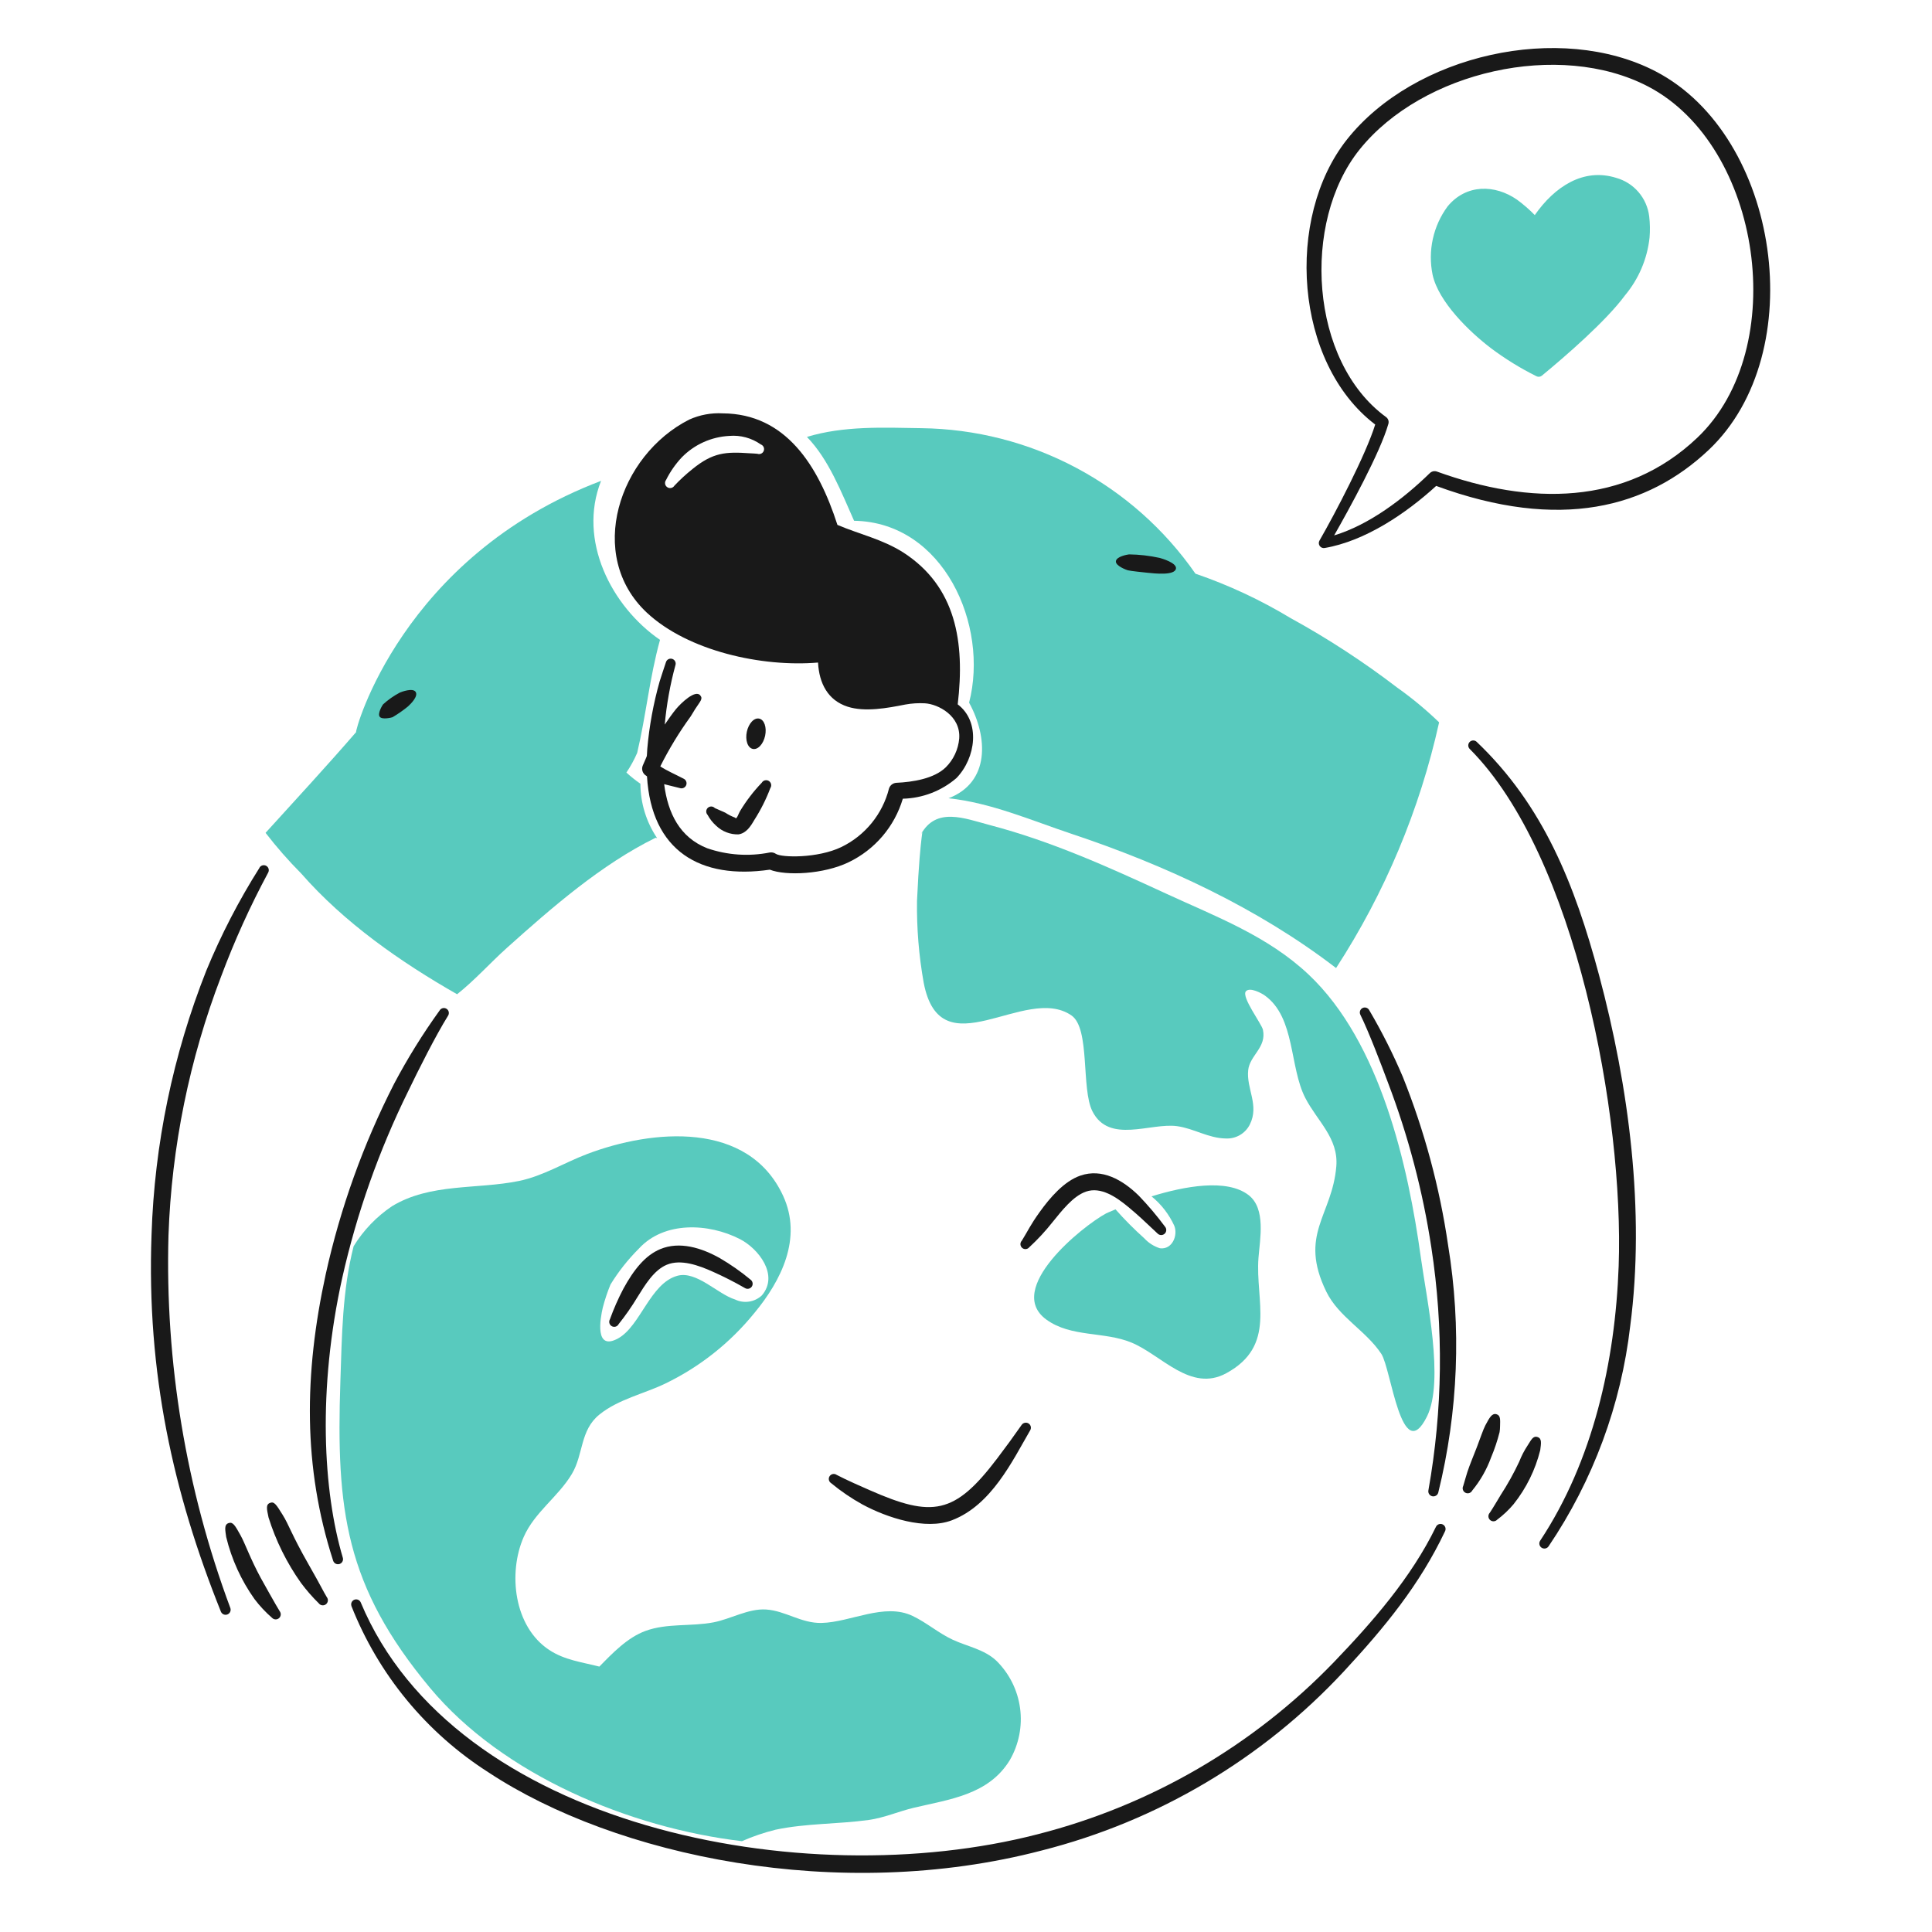
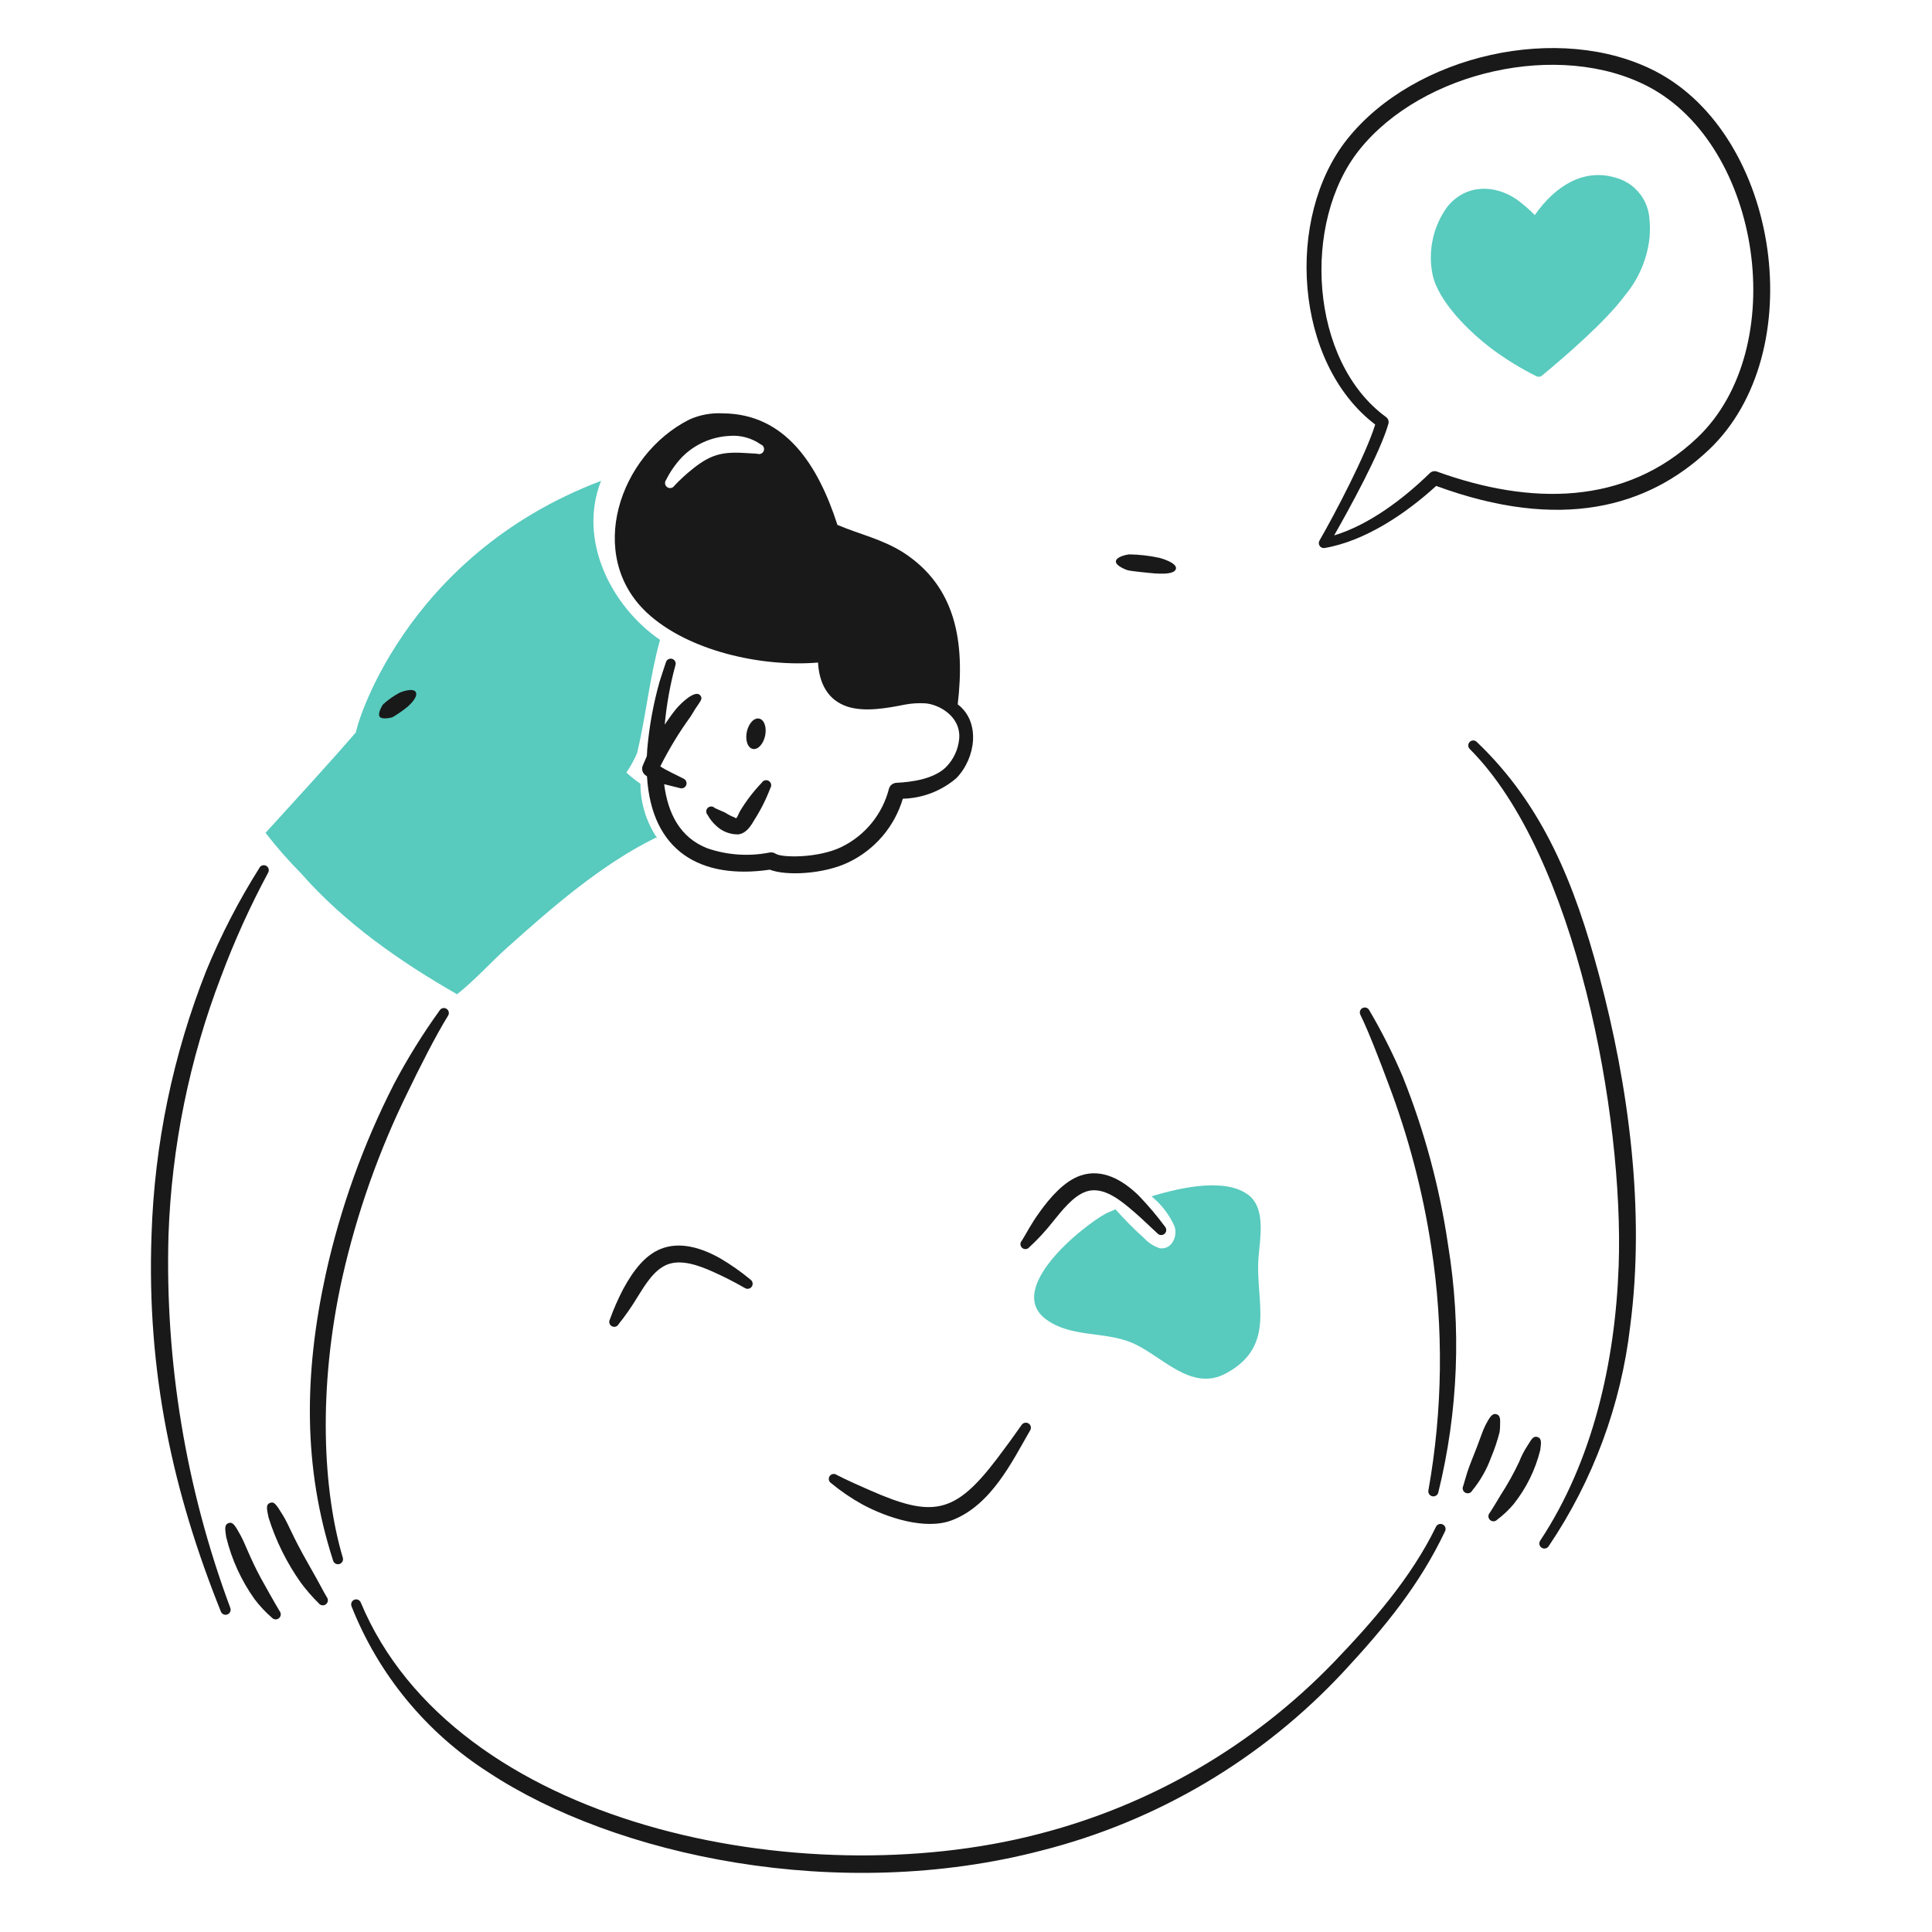
<svg xmlns="http://www.w3.org/2000/svg" width="154" height="154" viewBox="0 0 154 154" fill="none">
-   <path d="M73.095 71.807C73.065 73.989 73.242 76.168 73.625 78.316C74.965 85.382 81.719 78.392 85.408 80.942C86.915 81.983 86.166 86.789 87.078 88.583C88.41 91.206 91.706 89.474 93.831 89.767C95.17 89.953 96.327 90.731 97.71 90.748C98.103 90.768 98.493 90.674 98.833 90.476C99.173 90.278 99.448 89.986 99.624 89.634C100.395 88.094 99.34 86.793 99.493 85.308C99.615 84.118 100.974 83.499 100.668 82.08C100.568 81.61 98.918 79.446 99.314 79.012C99.632 78.663 100.567 79.169 100.826 79.357C103.263 81.118 102.767 85.056 104.052 87.531C105 89.361 106.7 90.723 106.518 92.961C106.199 96.898 103.487 98.376 105.719 102.957C106.706 104.983 108.892 106.072 110.109 107.923C110.891 109.113 111.717 116.954 113.739 112.921C115.151 110.105 113.702 103.468 113.262 100.279C112.245 92.904 110.036 83.091 104.32 77.691C101.042 74.597 96.925 73.067 92.923 71.219C88.329 69.099 83.811 67.056 78.905 65.768C76.909 65.243 74.608 64.274 73.392 66.534C73.716 65.961 73.363 65.932 73.095 71.807Z" fill="#58CABE" />
  <path d="M60.005 59.696C60.1 59.717 60.201 59.707 60.303 59.665C60.404 59.624 60.503 59.552 60.594 59.454C60.686 59.356 60.768 59.234 60.835 59.094C60.903 58.955 60.955 58.801 60.989 58.642C61.022 58.482 61.036 58.321 61.031 58.166C61.025 58.011 60.999 57.866 60.955 57.739C60.91 57.613 60.849 57.507 60.773 57.428C60.697 57.349 60.608 57.299 60.513 57.28C60.417 57.259 60.316 57.269 60.215 57.311C60.114 57.352 60.014 57.424 59.923 57.522C59.832 57.62 59.75 57.743 59.682 57.882C59.614 58.021 59.562 58.175 59.529 58.335C59.495 58.494 59.481 58.656 59.487 58.811C59.493 58.965 59.518 59.11 59.563 59.237C59.607 59.364 59.669 59.469 59.745 59.548C59.821 59.627 59.909 59.677 60.005 59.696Z" fill="#191919" />
  <path d="M58.611 65.18L58.603 65.189C58.719 65.367 58.885 64.811 58.986 64.657C59.478 63.84 60.059 63.08 60.72 62.392C60.747 62.345 60.783 62.304 60.827 62.271C60.87 62.238 60.92 62.215 60.972 62.201C61.025 62.188 61.08 62.186 61.133 62.194C61.187 62.203 61.238 62.222 61.284 62.251C61.33 62.28 61.37 62.318 61.401 62.362C61.432 62.407 61.454 62.458 61.465 62.511C61.476 62.564 61.476 62.619 61.465 62.672C61.455 62.725 61.434 62.776 61.403 62.821C61.067 63.709 60.639 64.56 60.127 65.36C59.815 65.896 59.481 66.412 58.865 66.509C58.209 66.526 57.574 66.283 57.097 65.832C56.816 65.582 56.58 65.285 56.401 64.954C56.329 64.877 56.29 64.775 56.294 64.67C56.297 64.564 56.342 64.465 56.419 64.393C56.495 64.321 56.598 64.282 56.703 64.286C56.808 64.289 56.908 64.334 56.98 64.411L57.81 64.778C58.061 64.943 58.329 65.078 58.611 65.18ZM58.611 65.18H58.644C58.633 65.182 58.622 65.182 58.611 65.18Z" fill="#191919" />
  <path d="M52.379 66.807C51.516 65.526 51.052 64.016 51.047 62.471C50.654 62.2 50.281 61.903 49.93 61.581C50.265 61.086 50.553 60.561 50.79 60.013C51.496 57.031 51.785 53.969 52.61 51.004C48.725 48.33 46.038 43.057 47.911 38.33C32.022 44.35 28.261 58.32 28.386 58.357C26.034 61.075 23.584 63.725 21.168 66.386C22.048 67.526 22.998 68.609 24.013 69.631C27.447 73.552 31.921 76.676 36.434 79.252C37.853 78.129 39.069 76.752 40.416 75.545C43.967 72.364 47.92 68.909 52.259 66.778L52.379 66.807Z" fill="#58CABE" />
-   <path d="M111.383 54.817C108.684 52.75 105.831 50.89 102.85 49.255C100.462 47.814 97.927 46.632 95.289 45.728C92.834 42.194 89.57 39.298 85.769 37.281C81.969 35.263 77.741 34.183 73.438 34.13C70.401 34.08 67.251 33.935 64.32 34.827C66.069 36.627 67.065 39.245 68.078 41.511C75.216 41.625 78.845 49.832 77.247 56.009C78.755 58.759 78.924 62.364 75.606 63.63C78.975 63.983 82.218 65.398 85.407 66.463C92.823 68.933 100.262 72.368 106.499 77.163C110.386 71.178 113.168 64.545 114.712 57.578C113.674 56.575 112.561 55.652 111.383 54.817Z" fill="#58CABE" />
  <path d="M20.686 69.168C19.038 71.776 17.618 74.521 16.443 77.373C13.787 84.086 12.31 91.208 12.079 98.424C11.682 109.436 13.796 118.968 17.61 128.47C17.651 128.567 17.728 128.643 17.825 128.684C17.921 128.724 18.03 128.726 18.128 128.687C18.225 128.649 18.304 128.574 18.348 128.479C18.391 128.384 18.396 128.275 18.361 128.176C14.825 118.682 13.15 108.596 13.43 98.469C13.678 91.406 15.096 84.432 17.626 77.833C18.686 74.995 19.938 72.232 21.371 69.564C21.424 69.472 21.439 69.364 21.412 69.261C21.385 69.159 21.319 69.072 21.227 69.019C21.136 68.966 21.027 68.951 20.925 68.978C20.823 69.005 20.735 69.072 20.682 69.163L20.686 69.168Z" fill="#191919" />
  <path d="M18.029 122.513C18.46 124.292 19.226 125.972 20.287 127.464C20.699 128.009 21.167 128.509 21.683 128.957C21.754 129.032 21.852 129.077 21.955 129.082C22.058 129.087 22.159 129.053 22.238 128.986C22.316 128.919 22.366 128.824 22.377 128.721C22.388 128.618 22.359 128.515 22.296 128.433C22.074 128.095 20.828 125.86 20.787 125.782C19.939 124.214 19.546 123.053 19.178 122.387C18.737 121.59 18.566 121.295 18.231 121.402C17.841 121.527 17.956 121.965 18.029 122.513Z" fill="#191919" />
  <path d="M21.405 120.957C21.987 122.817 22.857 124.574 23.984 126.164C24.415 126.744 24.891 127.291 25.407 127.798C25.439 127.841 25.479 127.877 25.525 127.905C25.571 127.932 25.622 127.95 25.675 127.958C25.728 127.966 25.782 127.963 25.834 127.949C25.886 127.936 25.935 127.912 25.977 127.879C26.02 127.847 26.056 127.806 26.082 127.76C26.109 127.713 26.126 127.662 26.133 127.609C26.14 127.556 26.136 127.502 26.121 127.45C26.107 127.399 26.082 127.35 26.049 127.308C25.672 126.676 25.731 126.688 24.594 124.693C23.225 122.294 23.051 121.582 22.518 120.729C22.012 119.92 21.861 119.666 21.522 119.796C21.168 119.932 21.27 120.299 21.405 120.957Z" fill="#191919" />
  <path d="M35.05 80.533C33.702 82.402 32.485 84.362 31.408 86.399C28.959 91.2 27.131 96.292 25.967 101.553C24.227 109.517 24.149 116.948 26.551 124.391C26.566 124.443 26.591 124.492 26.624 124.534C26.658 124.576 26.7 124.611 26.747 124.637C26.795 124.663 26.847 124.679 26.901 124.684C26.954 124.689 27.008 124.684 27.06 124.668C27.111 124.652 27.159 124.625 27.2 124.591C27.242 124.556 27.276 124.513 27.3 124.465C27.324 124.417 27.339 124.364 27.343 124.31C27.346 124.257 27.339 124.203 27.322 124.152C25.756 118.878 25.301 110.77 27.284 101.842C28.444 96.694 30.209 91.702 32.542 86.969C33.343 85.303 34.731 82.54 35.712 80.967C35.741 80.923 35.761 80.874 35.771 80.823C35.781 80.771 35.781 80.718 35.77 80.667C35.76 80.616 35.739 80.567 35.71 80.523C35.681 80.48 35.643 80.443 35.599 80.414C35.555 80.386 35.506 80.366 35.454 80.356C35.403 80.347 35.35 80.347 35.299 80.358C35.247 80.37 35.199 80.391 35.156 80.42C35.113 80.45 35.076 80.489 35.048 80.533H35.05Z" fill="#191919" />
  <path d="M108.435 80.886C109.095 82.219 110.116 84.893 110.637 86.301C112.254 90.543 113.413 94.947 114.093 99.436C115.079 105.857 114.999 112.396 113.859 118.791C113.837 118.895 113.857 119.003 113.915 119.092C113.972 119.181 114.062 119.244 114.165 119.267C114.268 119.29 114.377 119.272 114.467 119.216C114.557 119.161 114.621 119.072 114.646 118.969C116.236 112.512 116.501 105.8 115.426 99.238C114.754 94.646 113.544 90.148 111.82 85.839C111.043 84.009 110.148 82.232 109.14 80.519C109.091 80.426 109.007 80.356 108.907 80.325C108.806 80.293 108.697 80.303 108.604 80.352C108.511 80.401 108.441 80.485 108.41 80.585C108.378 80.686 108.388 80.794 108.437 80.888L108.435 80.886Z" fill="#191919" />
  <path d="M118.396 113.619C118.224 113.942 117.959 114.738 117.723 115.349C117.471 116.004 117.151 116.759 116.958 117.351C116.837 117.719 116.75 118.079 116.634 118.445C116.61 118.492 116.595 118.543 116.591 118.596C116.586 118.649 116.593 118.702 116.609 118.752C116.625 118.803 116.651 118.849 116.685 118.89C116.72 118.93 116.762 118.963 116.809 118.987C116.856 119.011 116.907 119.026 116.96 119.03C117.013 119.035 117.066 119.028 117.116 119.012C117.167 118.996 117.213 118.97 117.254 118.936C117.294 118.901 117.327 118.859 117.351 118.812C117.998 118.025 118.506 117.134 118.854 116.176C119.13 115.52 119.357 114.844 119.532 114.155C119.557 114 119.57 113.844 119.57 113.688C119.582 113.173 119.622 112.818 119.278 112.726C118.934 112.634 118.737 112.975 118.396 113.619Z" fill="#191919" />
  <path d="M121.76 115.228C121.495 115.63 121.273 116.058 121.099 116.507C120.668 117.425 120.175 118.312 119.623 119.162C119.53 119.315 118.996 120.222 118.751 120.584C118.715 120.623 118.686 120.668 118.667 120.717C118.649 120.767 118.64 120.82 118.641 120.872C118.643 120.925 118.655 120.977 118.677 121.026C118.698 121.074 118.729 121.117 118.768 121.154C118.806 121.19 118.852 121.218 118.901 121.237C118.95 121.256 119.003 121.265 119.056 121.263C119.109 121.262 119.161 121.25 119.209 121.228C119.258 121.206 119.301 121.175 119.337 121.137C119.821 120.775 120.261 120.36 120.649 119.898C121.657 118.632 122.381 117.164 122.772 115.594C122.835 115.07 122.925 114.668 122.559 114.547C122.193 114.427 122.053 114.778 121.76 115.228Z" fill="#191919" />
  <path d="M117.164 59.712C125.617 68.191 129.455 88.939 129.024 100.923C128.75 108.555 126.968 116.459 122.769 122.806C122.74 122.849 122.719 122.899 122.708 122.951C122.698 123.003 122.697 123.056 122.708 123.108C122.718 123.16 122.738 123.21 122.767 123.254C122.796 123.298 122.834 123.336 122.878 123.366C122.922 123.396 122.971 123.416 123.023 123.427C123.075 123.438 123.129 123.438 123.181 123.428C123.233 123.418 123.282 123.397 123.327 123.368C123.371 123.339 123.409 123.301 123.438 123.257C126.987 118.006 129.22 111.978 129.947 105.682C131.143 96.554 129.84 86.598 127.454 77.701C125.525 70.509 123.024 64.202 117.719 59.145C117.683 59.106 117.639 59.076 117.59 59.054C117.541 59.033 117.488 59.022 117.435 59.022C117.381 59.021 117.329 59.031 117.279 59.052C117.23 59.072 117.185 59.103 117.148 59.141C117.111 59.179 117.082 59.224 117.062 59.274C117.043 59.324 117.034 59.377 117.035 59.43C117.037 59.483 117.049 59.536 117.071 59.584C117.094 59.633 117.126 59.676 117.165 59.712H117.164Z" fill="#191919" />
  <path d="M109.618 33.84C103.16 28.924 102.426 17.351 107.368 11.117C112.728 4.357 124.35 1.72 131.992 5.7C141.863 10.844 144.389 28.128 136.203 35.862C131.341 40.456 124.375 42.371 114.478 38.733C112.071 40.931 108.827 43.123 105.595 43.681C105.521 43.695 105.443 43.688 105.373 43.66C105.302 43.631 105.241 43.583 105.197 43.522C105.152 43.46 105.127 43.386 105.123 43.31C105.119 43.234 105.137 43.159 105.174 43.093C106.422 40.927 108.867 36.261 109.618 33.84ZM106.344 42.678C109.139 41.835 111.893 39.742 113.974 37.71C114.048 37.639 114.14 37.59 114.241 37.568C114.341 37.547 114.445 37.555 114.542 37.59C121.927 40.261 129.544 40.347 135.288 34.895C142.787 27.774 140.418 11.618 131.37 6.894C124.298 3.202 113.387 5.675 108.373 11.919C103.722 17.71 104.396 28.808 110.482 33.243C110.564 33.303 110.627 33.386 110.66 33.482C110.694 33.578 110.697 33.682 110.67 33.779C110.023 36.074 107.526 40.606 106.344 42.678Z" fill="#191919" />
  <path d="M131.458 17.247C131.371 16.531 131.074 15.856 130.604 15.309C130.133 14.762 129.511 14.367 128.815 14.174C126.212 13.364 123.919 14.878 122.337 17.144C121.901 16.698 121.429 16.288 120.926 15.919C119.165 14.694 116.868 14.655 115.386 16.455C114.816 17.229 114.416 18.114 114.21 19.053C114.005 19.991 113.999 20.963 114.193 21.904C114.663 24.048 117.095 26.43 118.878 27.78C120.005 28.622 121.205 29.36 122.464 29.987C122.534 30.024 122.612 30.039 122.69 30.032C122.768 30.024 122.842 29.994 122.903 29.945C124.826 28.358 128.024 25.585 129.523 23.55C130.62 22.241 131.304 20.635 131.487 18.936C131.534 18.374 131.524 17.808 131.458 17.247Z" fill="#58CABE" />
  <path d="M31.287 57.17C31.719 56.915 32.132 56.628 32.52 56.311C32.784 56.072 33.343 55.495 33.133 55.156C32.915 54.805 32.002 55.148 31.875 55.204C31.39 55.459 30.939 55.775 30.534 56.145C30.476 56.217 30.074 56.875 30.266 57.131C30.457 57.387 31.214 57.198 31.287 57.17Z" fill="#191919" />
  <path d="M89.893 45.456C90.118 45.518 91.243 45.631 91.474 45.655C92.046 45.715 93.634 45.891 93.736 45.327C93.819 44.862 92.576 44.507 92.434 44.47C91.633 44.295 90.817 44.201 89.998 44.19C89.884 44.201 88.976 44.352 88.948 44.745C88.921 45.112 89.797 45.43 89.893 45.456Z" fill="#191919" />
  <path d="M76.34 56.145C76.928 51.164 76.198 46.75 72.001 44.038C70.307 42.966 68.492 42.583 66.751 41.839C65.219 37.083 62.616 32.982 57.617 32.949C56.697 32.897 55.778 33.067 54.937 33.446C49.336 36.283 46.681 44.258 51.555 48.831C54.848 51.907 60.751 53.189 65.206 52.812C65.293 54.475 65.995 55.825 67.568 56.331C68.946 56.773 70.735 56.442 72.154 56.16C72.673 56.065 73.202 56.032 73.728 56.061C74.787 56.126 76.59 57.057 76.459 58.867C76.385 59.735 76.005 60.55 75.387 61.164C74.452 62.074 72.749 62.338 71.448 62.398C71.316 62.406 71.189 62.453 71.085 62.534C70.98 62.615 70.903 62.725 70.863 62.851C70.609 63.861 70.136 64.802 69.478 65.609C68.82 66.416 67.994 67.069 67.056 67.522C65.168 68.426 62.297 68.365 61.841 68.058C61.699 67.962 61.526 67.924 61.356 67.952C59.693 68.283 57.972 68.166 56.368 67.613C54.186 66.75 53.237 64.825 52.94 62.507C53.362 62.624 53.794 62.708 54.189 62.817C54.287 62.851 54.395 62.846 54.489 62.803C54.584 62.76 54.658 62.681 54.697 62.585C54.735 62.488 54.734 62.38 54.695 62.284C54.656 62.187 54.581 62.11 54.486 62.067C53.887 61.753 53.098 61.408 52.632 61.088C53.328 59.697 54.138 58.365 55.053 57.106C55.176 56.917 55.283 56.724 55.402 56.535C55.826 55.876 56.055 55.708 55.813 55.423C55.413 54.953 54.287 56.041 53.89 56.514C53.629 56.827 53.212 57.42 52.986 57.757C53.132 56.156 53.417 54.571 53.839 53.02C53.856 52.969 53.862 52.916 53.858 52.863C53.853 52.811 53.838 52.759 53.813 52.712C53.789 52.665 53.755 52.624 53.714 52.59C53.673 52.557 53.626 52.532 53.575 52.517C53.524 52.502 53.471 52.497 53.418 52.503C53.365 52.509 53.315 52.525 53.268 52.551C53.222 52.577 53.181 52.612 53.149 52.654C53.117 52.696 53.093 52.743 53.079 52.795C52.917 53.305 52.735 53.805 52.581 54.315C52.083 56.074 51.753 57.876 51.594 59.697C51.532 60.533 51.65 60.026 51.238 61.016C51.184 61.141 51.171 61.279 51.2 61.412C51.229 61.545 51.299 61.665 51.401 61.756C51.457 61.799 51.514 61.842 51.572 61.883C51.928 67.844 55.833 70.129 61.362 69.322C62.65 69.829 65.65 69.69 67.637 68.733C68.672 68.238 69.592 67.531 70.338 66.658C71.083 65.785 71.637 64.766 71.964 63.665C73.535 63.627 75.045 63.047 76.236 62.022C77.8 60.407 78.166 57.519 76.34 56.145ZM60.881 35.932C60.863 35.981 60.836 36.026 60.801 36.064C60.766 36.103 60.724 36.134 60.676 36.156C60.629 36.178 60.578 36.191 60.526 36.194C60.474 36.196 60.422 36.188 60.373 36.171C60.166 36.145 59.977 36.146 59.78 36.132C57.833 35.998 56.831 36.061 55.193 37.391C54.684 37.798 54.203 38.24 53.756 38.714C53.727 38.761 53.689 38.801 53.644 38.832C53.599 38.863 53.549 38.885 53.495 38.896C53.441 38.907 53.386 38.907 53.333 38.896C53.279 38.885 53.228 38.864 53.184 38.832C53.139 38.801 53.1 38.761 53.071 38.715C53.042 38.669 53.023 38.617 53.015 38.563C53.006 38.509 53.009 38.454 53.023 38.401C53.036 38.348 53.06 38.298 53.094 38.255C53.42 37.599 53.841 36.994 54.342 36.459C55.344 35.433 56.696 34.822 58.129 34.747C59.021 34.67 59.911 34.91 60.643 35.426C60.741 35.461 60.822 35.535 60.866 35.629C60.911 35.724 60.916 35.833 60.881 35.932Z" fill="#191919" />
  <path d="M49.298 105.562C49.851 104.873 50.357 104.147 50.812 103.39C51.411 102.434 52.114 101.246 53.145 100.815C54.274 100.341 55.705 100.867 56.831 101.373C57.702 101.762 58.552 102.195 59.379 102.671C59.467 102.726 59.573 102.745 59.675 102.723C59.777 102.702 59.866 102.642 59.925 102.555C59.983 102.469 60.006 102.364 59.988 102.261C59.971 102.159 59.914 102.067 59.83 102.005C59.062 101.366 58.243 100.791 57.38 100.287C55.917 99.465 54.173 98.922 52.626 99.569C51.428 100.069 50.517 101.208 49.687 102.73C49.274 103.517 48.916 104.331 48.615 105.167C48.589 105.212 48.572 105.262 48.566 105.314C48.559 105.365 48.563 105.418 48.576 105.468C48.59 105.519 48.613 105.566 48.645 105.607C48.677 105.648 48.717 105.683 48.762 105.709C48.807 105.735 48.857 105.752 48.909 105.758C48.961 105.765 49.013 105.761 49.064 105.748C49.114 105.734 49.161 105.711 49.202 105.679C49.244 105.647 49.278 105.607 49.304 105.562H49.298Z" fill="#191919" />
  <path d="M82.07 99.394C82.734 98.78 83.349 98.114 83.908 97.403C84.608 96.547 85.519 95.345 86.562 94.984C87.752 94.572 88.982 95.415 89.948 96.218C90.746 96.882 91.146 97.266 92.268 98.322C92.341 98.398 92.441 98.443 92.546 98.446C92.652 98.45 92.754 98.412 92.832 98.341C92.91 98.27 92.957 98.171 92.962 98.066C92.968 97.96 92.932 97.857 92.863 97.778C92.219 96.91 91.521 96.084 90.771 95.305C89.475 94.037 87.843 93.116 86.122 93.706C84.814 94.154 83.68 95.484 82.873 96.611C82.096 97.695 81.946 98.1 81.451 98.893C81.412 98.933 81.382 98.98 81.363 99.031C81.344 99.083 81.336 99.138 81.339 99.193C81.342 99.248 81.357 99.301 81.382 99.35C81.407 99.399 81.442 99.443 81.484 99.477C81.527 99.512 81.576 99.538 81.629 99.552C81.683 99.567 81.738 99.57 81.792 99.562C81.847 99.554 81.899 99.535 81.946 99.506C81.992 99.477 82.032 99.438 82.063 99.393L82.07 99.394Z" fill="#191919" />
  <path d="M66.254 118.225C67.032 118.869 67.868 119.438 68.752 119.925C70.723 120.987 73.77 121.984 75.873 121.182C79.025 119.979 80.689 116.467 82.108 114.024C82.166 113.935 82.187 113.826 82.165 113.721C82.143 113.617 82.081 113.525 81.991 113.467C81.901 113.409 81.793 113.389 81.689 113.411C81.584 113.432 81.493 113.494 81.433 113.582C80.798 114.492 80.144 115.389 79.472 116.272C76.098 120.72 74.32 120.987 69.314 118.778C68.791 118.548 67.484 117.981 66.692 117.563C66.648 117.532 66.599 117.51 66.547 117.498C66.495 117.486 66.441 117.485 66.388 117.495C66.335 117.504 66.285 117.524 66.241 117.554C66.196 117.583 66.158 117.622 66.129 117.666C66.099 117.711 66.079 117.761 66.069 117.814C66.06 117.866 66.061 117.92 66.073 117.973C66.085 118.025 66.107 118.074 66.138 118.117C66.17 118.161 66.209 118.197 66.255 118.225H66.254Z" fill="#191919" />
  <path d="M28.012 128.019C30.167 133.481 33.993 138.123 38.944 141.28C49.051 147.95 66.856 151.739 83.048 147.5C92.278 145.157 100.637 140.201 107.121 133.226C110.376 129.716 113.162 126.326 115.181 122.063C115.206 122.015 115.221 121.963 115.226 121.909C115.23 121.855 115.224 121.8 115.207 121.749C115.189 121.697 115.162 121.65 115.126 121.609C115.09 121.569 115.047 121.536 114.998 121.512C114.949 121.489 114.896 121.476 114.842 121.473C114.788 121.471 114.734 121.479 114.683 121.498C114.632 121.517 114.586 121.546 114.546 121.583C114.507 121.62 114.475 121.665 114.454 121.715C112.485 125.76 109.391 129.295 106.333 132.481C99.889 139.162 91.71 143.915 82.716 146.207C63.967 151.065 36.208 145.6 28.75 127.72C28.708 127.627 28.631 127.553 28.536 127.515C28.441 127.477 28.335 127.477 28.239 127.516C28.145 127.555 28.068 127.629 28.026 127.722C27.985 127.816 27.981 127.922 28.016 128.019H28.012Z" fill="#191919" />
-   <path d="M34.277 134.542C27.511 126.42 26.787 120.333 27.131 110.128C27.253 106.495 27.284 102.887 28.187 99.337C28.967 98.068 30.009 96.981 31.244 96.149C34.307 94.289 38.005 94.822 41.366 94.135C43.291 93.741 45.002 92.666 46.826 91.977C52.001 90.022 59.654 89.306 62.425 95.326C63.97 98.683 62.288 102.064 60.118 104.675C58.2 107.037 55.787 108.949 53.048 110.276C51.322 111.108 49.31 111.525 47.788 112.747C46.217 114.008 46.524 115.925 45.576 117.502C44.476 119.332 42.609 120.538 41.742 122.518C40.486 125.386 40.954 129.653 43.774 131.516C44.999 132.326 46.387 132.489 47.776 132.844C48.823 131.772 50.012 130.529 51.451 130.001C53.184 129.367 55.09 129.662 56.876 129.317C58.235 129.055 59.659 128.203 61.058 128.293C62.612 128.393 63.865 129.402 65.484 129.365C67.801 129.314 70.492 127.731 72.741 128.805C73.869 129.341 74.826 130.189 75.957 130.71C77.124 131.246 78.473 131.476 79.431 132.388C80.459 133.405 81.12 134.733 81.311 136.166C81.502 137.598 81.213 139.054 80.489 140.304C78.797 143.066 75.7 143.421 72.849 144.095C71.628 144.384 70.49 144.897 69.238 145.07C66.778 145.41 64.254 145.33 61.819 145.847C60.901 146.074 60.004 146.38 59.139 146.761C50.198 145.703 40.066 141.491 34.277 134.542ZM50.919 99.534C50.056 100.395 49.298 101.354 48.661 102.393C48.415 102.991 48.21 103.605 48.048 104.231C47.839 105.124 47.386 107.716 49.264 106.687C51.051 105.707 51.823 102.296 53.988 101.694C55.51 101.27 57.199 103.149 58.591 103.582C58.938 103.75 59.328 103.809 59.709 103.751C60.09 103.693 60.445 103.521 60.726 103.258C62.112 101.642 60.464 99.531 58.981 98.769C56.49 97.492 52.941 97.321 50.919 99.534Z" fill="#58CABE" />
  <path d="M91.789 95.362C94.41 94.555 97.784 93.924 99.519 95.256C100.93 96.34 100.425 98.778 100.313 100.271C100.053 103.705 101.786 107.26 97.748 109.46C94.905 111.009 92.585 108.005 90.188 107.016C88.012 106.116 85.383 106.617 83.41 105.187C80.051 102.754 86.255 97.755 88.17 96.719C88.17 96.719 88.448 96.591 88.918 96.398C89.637 97.211 90.402 97.982 91.21 98.705C91.549 99.075 91.98 99.35 92.458 99.5C93.434 99.624 93.905 98.486 93.607 97.716C93.191 96.802 92.569 95.996 91.789 95.362Z" fill="#58CABE" />
</svg>